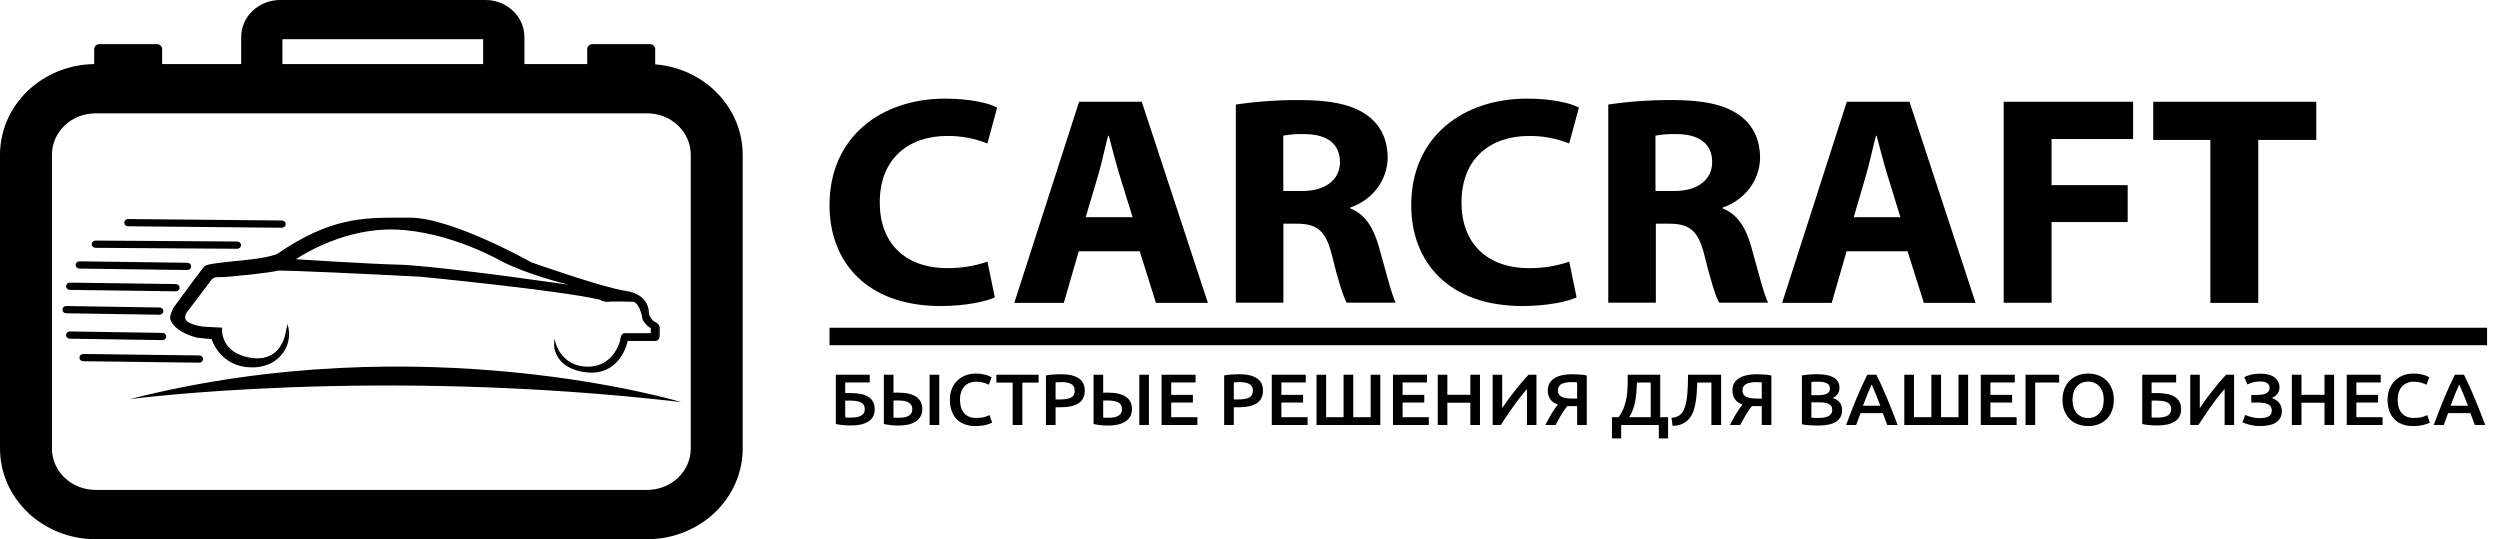
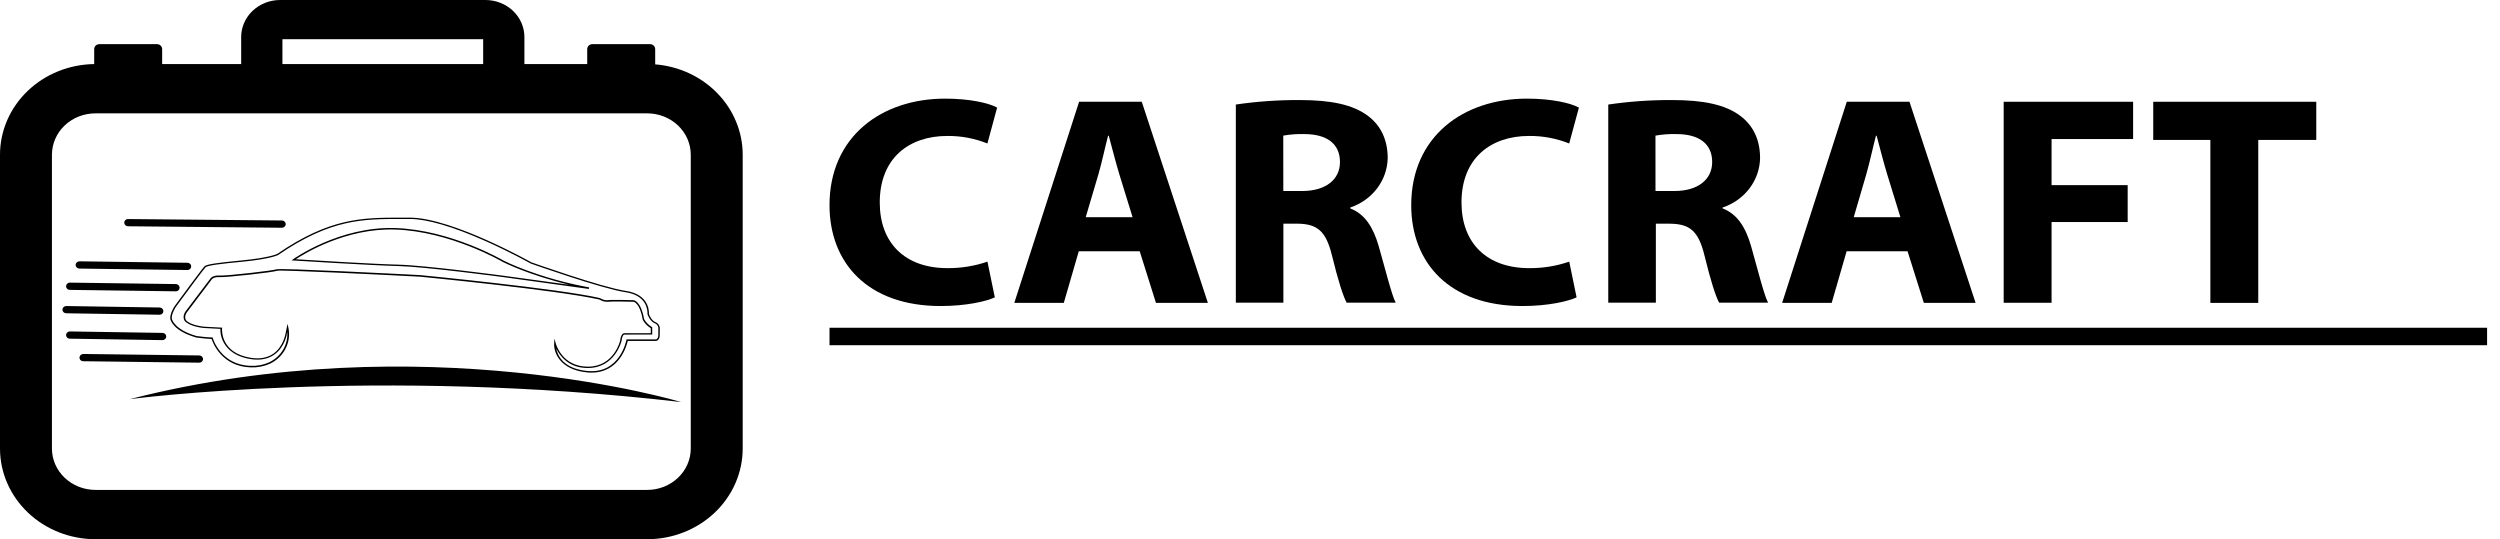
<svg xmlns="http://www.w3.org/2000/svg" width="102" height="22" viewBox="0 0 102 22" fill="none">
  <path d="M5.289 16.286C5.289 16.286 15.284 14.956 27.791 16.404C27.792 16.404 17.26 13.226 5.289 16.286Z" fill="black" />
  <path d="M26.732 2.626V2.003C26.732 1.949 26.709 1.898 26.669 1.86C26.629 1.822 26.575 1.801 26.519 1.801H24.171C24.115 1.801 24.061 1.822 24.021 1.86C23.981 1.898 23.958 1.949 23.958 2.003V2.613H21.396V1.509C21.396 1.109 21.228 0.725 20.93 0.442C20.632 0.16 20.228 0 19.807 0H11.429C11.008 0 10.604 0.16 10.306 0.442C10.008 0.725 9.84 1.109 9.84 1.509V2.613H6.616V2.003C6.616 1.949 6.594 1.898 6.554 1.86C6.514 1.822 6.46 1.801 6.403 1.801H4.056C3.999 1.801 3.945 1.822 3.905 1.86C3.865 1.898 3.843 1.949 3.843 2.003V2.614C2.819 2.628 1.843 3.023 1.124 3.714C0.405 4.406 0.001 5.338 0 6.31V18.303C0.001 19.284 0.412 20.223 1.142 20.916C1.872 21.609 2.862 21.999 3.894 22H26.408C27.44 21.999 28.43 21.609 29.16 20.916C29.89 20.223 30.301 19.284 30.302 18.303V6.31C30.301 5.383 29.933 4.49 29.272 3.808C28.611 3.126 27.705 2.704 26.732 2.626ZM11.523 1.598H19.713V2.613H11.523V1.598ZM28.183 18.303C28.182 18.75 27.995 19.178 27.662 19.494C27.329 19.81 26.878 19.988 26.408 19.988H3.894C3.424 19.988 2.973 19.81 2.64 19.494C2.307 19.178 2.12 18.75 2.119 18.303V6.31C2.12 5.863 2.307 5.434 2.64 5.118C2.972 4.802 3.424 4.625 3.894 4.625H26.408C26.878 4.625 27.33 4.803 27.662 5.119C27.995 5.435 28.182 5.863 28.183 6.31V18.303Z" fill="black" />
  <path d="M27.258 20.528C27.605 20.414 27.919 20.223 28.174 19.97C28.428 19.718 28.615 19.411 28.72 19.076C28.693 19.332 28.603 19.721 28.31 20.034C28.059 20.302 27.706 20.467 27.258 20.528Z" fill="black" />
  <path d="M28.628 19.388C28.567 19.62 28.45 19.834 28.285 20.015C28.093 20.215 27.844 20.361 27.569 20.434C27.631 20.402 27.699 20.367 27.766 20.326C28.144 20.101 28.444 19.774 28.628 19.388ZM28.756 18.8C28.451 20.361 26.938 20.583 26.938 20.583C28.92 20.529 28.756 18.8 28.756 18.8Z" fill="black" />
  <path d="M27.391 21.151C27.93 20.98 28.997 20.486 29.368 19.183C29.347 19.507 29.244 20.063 28.834 20.503C28.494 20.865 28.01 21.082 27.391 21.151Z" fill="black" />
  <path d="M29.304 19.484C29.24 19.853 29.071 20.198 28.816 20.482C28.541 20.775 28.17 20.972 27.707 21.07C27.852 21.009 27.991 20.938 28.125 20.858C28.666 20.535 29.08 20.052 29.304 19.484ZM29.407 18.911C29.015 20.916 27.07 21.202 27.07 21.202C29.616 21.133 29.407 18.911 29.407 18.911Z" fill="black" />
  <path d="M3.024 20.468C2.575 20.409 2.222 20.241 1.971 19.973C1.678 19.661 1.588 19.271 1.562 19.016C1.667 19.351 1.854 19.657 2.108 19.91C2.362 20.163 2.676 20.354 3.024 20.468Z" fill="black" />
-   <path d="M1.662 19.329C1.847 19.716 2.147 20.042 2.525 20.268C2.592 20.309 2.658 20.344 2.722 20.375C2.446 20.302 2.198 20.157 2.005 19.956C1.841 19.775 1.723 19.561 1.662 19.329ZM1.534 18.741C1.534 18.741 1.372 20.47 3.353 20.524C3.353 20.524 1.84 20.302 1.534 18.741Z" fill="black" />
  <path d="M2.9 21.092C2.281 21.023 1.796 20.806 1.457 20.441C1.046 20.002 0.944 19.445 0.922 19.121C1.294 20.427 2.36 20.921 2.9 21.092Z" fill="black" />
  <path d="M0.99 19.425C1.214 19.993 1.628 20.476 2.169 20.799C2.303 20.88 2.442 20.951 2.587 21.012C2.124 20.913 1.753 20.716 1.479 20.424C1.223 20.139 1.054 19.794 0.99 19.425ZM0.887 18.852C0.887 18.852 0.678 21.074 3.224 21.143C3.224 21.143 1.279 20.857 0.887 18.852Z" fill="black" />
  <path d="M1.633 5.551C1.659 5.295 1.749 4.905 2.042 4.593C2.291 4.325 2.646 4.16 3.094 4.099C2.747 4.213 2.433 4.404 2.179 4.657C1.924 4.909 1.737 5.216 1.633 5.551Z" fill="black" />
  <path d="M2.784 4.193C2.722 4.224 2.655 4.26 2.587 4.3C2.209 4.527 1.909 4.854 1.724 5.24C1.785 5.009 1.902 4.794 2.067 4.613C2.26 4.412 2.509 4.267 2.784 4.193ZM3.416 4.044C1.434 4.098 1.597 5.827 1.597 5.827C1.902 4.266 3.416 4.044 3.416 4.044Z" fill="black" />
  <path d="M0.977 5.444C0.999 5.12 1.101 4.564 1.512 4.125C1.851 3.762 2.335 3.545 2.954 3.474C2.415 3.645 1.349 4.142 0.977 5.444Z" fill="black" />
  <path d="M2.649 3.554C2.505 3.615 2.365 3.686 2.232 3.766C1.691 4.09 1.278 4.572 1.053 5.14C1.117 4.771 1.285 4.426 1.541 4.142C1.815 3.846 2.187 3.652 2.649 3.554ZM3.286 3.423C0.74 3.491 0.949 5.714 0.949 5.714C1.342 3.708 3.286 3.423 3.286 3.423Z" fill="black" />
  <path d="M28.714 5.503C28.593 5.172 28.391 4.874 28.124 4.632C27.857 4.391 27.533 4.213 27.18 4.114C27.656 4.155 28.545 4.385 28.714 5.503Z" fill="black" />
  <path d="M27.515 4.201C27.679 4.241 27.835 4.304 27.979 4.387C28.294 4.574 28.523 4.867 28.62 5.207C28.587 5.148 28.55 5.084 28.507 5.019C28.268 4.66 27.923 4.376 27.515 4.201ZM26.997 4.078C26.935 4.078 26.898 4.081 26.898 4.081C28.543 4.371 28.776 5.808 28.776 5.808C28.728 4.192 27.378 4.078 26.997 4.078Z" fill="black" />
  <path d="M29.374 5.376C29.195 4.863 28.675 3.849 27.297 3.497C27.892 3.531 29.179 3.79 29.374 5.376Z" fill="black" />
  <path d="M27.609 3.563C28.196 3.663 29.031 3.999 29.287 5.081C29.223 4.944 29.148 4.811 29.064 4.685C28.722 4.169 28.21 3.775 27.609 3.563ZM27.14 3.464C27.06 3.464 27.016 3.468 27.016 3.468C29.127 3.84 29.428 5.686 29.428 5.686C29.366 3.611 27.631 3.464 27.143 3.464H27.14Z" fill="black" />
-   <path d="M26.873 13.352C26.864 13.309 26.844 13.268 26.814 13.234C26.784 13.2 26.746 13.174 26.702 13.158C26.553 13.105 26.432 12.845 26.432 12.807C26.432 12.768 26.485 12.037 25.508 11.893C24.531 11.749 21.652 10.725 21.652 10.725C21.652 10.725 18.397 8.894 16.698 8.905C14.999 8.917 13.633 8.793 11.312 10.385C11.312 10.385 11.024 10.542 9.862 10.653C8.903 10.746 8.477 10.803 8.358 10.878C8.303 10.913 7.128 12.516 7.128 12.516C7.128 12.516 6.929 12.826 6.965 13.019C6.965 13.019 7.046 13.472 7.995 13.742C7.995 13.742 8.369 13.796 8.636 13.801C8.636 13.801 8.94 14.921 10.207 14.959C10.475 14.972 10.742 14.921 10.984 14.812C11.253 14.681 11.469 14.47 11.601 14.212C11.732 13.954 11.772 13.662 11.713 13.381L11.709 13.364C11.709 13.364 11.67 13.55 11.662 13.595C11.662 13.595 11.495 14.832 10.205 14.627C8.915 14.422 9.01 13.396 9.01 13.396L8.319 13.359C8.319 13.359 7.743 13.315 7.538 13.072C7.538 13.072 7.446 12.925 7.577 12.732L8.582 11.404C8.582 11.404 8.653 11.259 8.934 11.277C9.214 11.295 11.166 11.078 11.277 11.02C11.389 10.961 17.121 11.26 17.121 11.26C17.121 11.26 22.739 11.801 24.451 12.194C24.451 12.194 24.62 12.307 24.789 12.282C24.958 12.258 25.828 12.282 25.828 12.282C25.828 12.282 26.106 12.296 26.234 13.036C26.31 13.175 26.424 13.292 26.564 13.374V13.623L25.449 13.626C25.449 13.626 25.344 13.631 25.314 13.903C25.314 13.903 25.071 14.986 23.975 14.99C22.88 14.994 22.623 14.007 22.623 14.007C22.623 14.007 22.557 15.03 23.942 15.165C25.326 15.3 25.571 13.878 25.571 13.878H26.712C26.712 13.878 26.867 13.913 26.873 13.669C26.879 13.425 26.873 13.352 26.873 13.352ZM20.493 11.275C20.493 11.275 17.307 10.852 16.241 10.828C15.174 10.804 11.966 10.601 11.966 10.601C11.966 10.601 13.81 9.263 16.101 9.336C18.391 9.408 20.514 10.661 20.514 10.661C20.514 10.661 21.886 11.366 24.014 11.758L20.493 11.275Z" fill="black" />
  <path d="M24.136 15.203C24.075 15.204 24.015 15.201 23.954 15.194C22.838 15.087 22.583 14.37 22.61 14.006L22.622 13.812L22.672 14C22.682 14.039 22.934 14.96 23.986 14.96H23.993C25.052 14.956 25.302 13.907 25.302 13.895C25.334 13.609 25.452 13.596 25.466 13.595H26.551V13.39C26.412 13.306 26.299 13.188 26.224 13.048V13.042C26.103 12.343 25.85 12.313 25.85 12.313C25.85 12.313 24.982 12.288 24.818 12.313C24.692 12.322 24.566 12.291 24.462 12.223C22.76 11.835 17.192 11.294 17.136 11.289C15.567 11.207 11.459 11.005 11.307 11.047C11.191 11.106 9.228 11.324 8.949 11.307C8.7 11.29 8.63 11.411 8.627 11.417L7.62 12.749C7.502 12.922 7.58 13.052 7.583 13.057C7.774 13.284 8.334 13.329 8.339 13.33L9.061 13.368V13.399C9.057 13.439 8.985 14.4 10.23 14.598C10.601 14.657 10.912 14.598 11.156 14.429C11.574 14.133 11.651 13.597 11.655 13.591C11.663 13.546 11.702 13.358 11.702 13.358L11.733 13.212L11.767 13.375C11.827 13.663 11.786 13.962 11.651 14.226C11.516 14.49 11.294 14.705 11.019 14.838C10.772 14.949 10.5 15.001 10.227 14.989C9.049 14.953 8.685 13.987 8.633 13.831C8.369 13.82 8.015 13.771 8.01 13.771C7.049 13.499 6.957 13.043 6.95 13.023C6.913 12.823 7.109 12.514 7.117 12.501C7.395 12.122 8.301 10.889 8.357 10.853C8.475 10.779 8.844 10.723 9.875 10.624C11.01 10.515 11.308 10.361 11.312 10.359C13.471 8.88 14.803 8.88 16.349 8.88C16.469 8.88 16.591 8.88 16.714 8.88C17.597 8.874 18.901 9.37 19.839 9.788C20.855 10.24 21.673 10.699 21.681 10.704C21.706 10.711 24.565 11.727 25.527 11.868C26.429 12 26.483 12.62 26.477 12.806C26.477 12.848 26.597 13.088 26.726 13.135C26.775 13.152 26.819 13.181 26.852 13.22C26.885 13.258 26.908 13.303 26.917 13.352C26.917 13.352 26.923 13.428 26.917 13.671C26.917 13.773 26.887 13.844 26.834 13.883C26.818 13.894 26.8 13.902 26.781 13.907C26.761 13.912 26.741 13.912 26.721 13.909H25.613C25.572 14.089 25.278 15.203 24.136 15.203ZM22.691 14.215C22.753 14.515 22.994 15.044 23.961 15.136C25.298 15.264 25.553 13.887 25.556 13.873L25.56 13.848H26.735C26.746 13.85 26.758 13.849 26.769 13.846C26.781 13.844 26.791 13.838 26.801 13.832C26.822 13.809 26.838 13.783 26.848 13.755C26.858 13.726 26.861 13.696 26.858 13.667C26.863 13.443 26.858 13.365 26.858 13.355C26.85 13.317 26.832 13.281 26.806 13.252C26.779 13.222 26.745 13.199 26.707 13.185C26.547 13.126 26.417 12.86 26.417 12.806V12.8C26.422 12.626 26.371 12.047 25.519 11.922C24.551 11.78 21.686 10.762 21.654 10.752C21.641 10.745 20.826 10.287 19.813 9.837C18.484 9.245 17.419 8.934 16.729 8.934H16.714C16.59 8.934 16.469 8.934 16.349 8.934C14.816 8.934 13.491 8.934 11.346 10.405C11.331 10.413 11.034 10.568 9.881 10.679C9.008 10.763 8.51 10.823 8.392 10.898C8.341 10.942 7.633 11.897 7.169 12.529C7.169 12.529 6.978 12.83 7.012 13.009C7.012 13.014 7.105 13.45 8.02 13.71C8.02 13.71 8.391 13.762 8.653 13.769H8.676L8.682 13.79C8.682 13.802 8.994 14.889 10.224 14.926C10.486 14.938 10.748 14.889 10.986 14.781C11.224 14.666 11.421 14.487 11.551 14.266C11.682 14.044 11.74 13.792 11.72 13.539C11.715 13.563 11.711 13.583 11.709 13.594C11.709 13.616 11.628 14.161 11.189 14.47C10.932 14.651 10.604 14.712 10.216 14.65C9.201 14.489 8.973 13.791 8.993 13.418L8.333 13.383C8.308 13.383 7.74 13.335 7.53 13.084C7.523 13.075 7.426 12.916 7.566 12.71L8.572 11.381C8.572 11.381 8.654 11.223 8.951 11.242C9.249 11.261 11.187 11.035 11.278 10.988C11.392 10.929 16.18 11.174 17.137 11.224C17.195 11.23 22.778 11.771 24.473 12.16L24.484 12.165C24.484 12.165 24.644 12.27 24.799 12.247C24.969 12.222 25.808 12.247 25.844 12.247C25.857 12.247 26.147 12.271 26.28 13.022C26.355 13.153 26.464 13.264 26.597 13.344L26.611 13.352V13.648L25.465 13.651C25.465 13.651 25.387 13.667 25.361 13.902C25.358 13.915 25.099 15.01 23.989 15.015H23.983C23.197 15.019 22.834 14.509 22.691 14.215ZM24.026 11.789L20.505 11.302C20.465 11.297 17.307 10.878 16.256 10.855C15.205 10.832 12.012 10.63 11.979 10.629L11.897 10.623L11.963 10.575C11.981 10.562 13.843 9.233 16.118 9.304C18.392 9.375 20.525 10.62 20.546 10.633C20.567 10.645 21.938 11.343 24.037 11.726L24.026 11.789ZM12.07 10.577C12.59 10.61 15.302 10.778 16.257 10.798C17.313 10.822 20.482 11.242 20.513 11.246L23.22 11.617C21.57 11.223 20.527 10.693 20.515 10.687C20.493 10.673 18.371 9.436 16.116 9.365C14.11 9.303 12.427 10.34 12.07 10.577Z" fill="black" />
  <path d="M11.5 9.292L5.224 9.232C5.204 9.232 5.184 9.228 5.165 9.22C5.146 9.213 5.129 9.202 5.115 9.188C5.1 9.174 5.089 9.158 5.081 9.139C5.074 9.121 5.07 9.102 5.07 9.083C5.07 9.063 5.074 9.044 5.082 9.026C5.09 9.008 5.102 8.992 5.117 8.978C5.131 8.965 5.148 8.954 5.168 8.947C5.187 8.94 5.207 8.936 5.227 8.937L11.501 8.996C11.542 8.996 11.582 9.011 11.611 9.039C11.64 9.067 11.657 9.104 11.657 9.144C11.657 9.183 11.64 9.221 11.611 9.248C11.582 9.276 11.542 9.292 11.501 9.292H11.5Z" fill="black" />
-   <path d="M9.678 10.15L3.898 10.111C3.857 10.111 3.817 10.096 3.788 10.068C3.759 10.04 3.742 10.003 3.742 9.963C3.742 9.924 3.759 9.886 3.788 9.859C3.817 9.831 3.857 9.815 3.898 9.815L9.678 9.854C9.719 9.854 9.759 9.869 9.788 9.897C9.817 9.925 9.834 9.963 9.834 10.002C9.834 10.041 9.817 10.079 9.788 10.106C9.759 10.134 9.719 10.15 9.678 10.15Z" fill="black" />
  <path d="M7.645 11.017L3.24 10.958C3.199 10.957 3.159 10.941 3.13 10.913C3.101 10.885 3.085 10.848 3.086 10.808C3.086 10.769 3.103 10.732 3.133 10.704C3.162 10.677 3.202 10.662 3.244 10.662L7.645 10.721C7.687 10.721 7.726 10.737 7.756 10.765C7.785 10.792 7.801 10.83 7.801 10.869C7.801 10.909 7.785 10.946 7.756 10.974C7.726 11.002 7.687 11.017 7.645 11.017L7.645 11.017Z" fill="black" />
  <path d="M7.182 11.886L2.836 11.827C2.797 11.823 2.761 11.806 2.735 11.778C2.709 11.751 2.695 11.715 2.695 11.678C2.696 11.64 2.711 11.605 2.738 11.578C2.764 11.551 2.801 11.534 2.84 11.531L7.186 11.59C7.224 11.594 7.261 11.611 7.287 11.638C7.313 11.665 7.328 11.701 7.328 11.738C7.328 11.775 7.313 11.811 7.287 11.839C7.261 11.866 7.224 11.883 7.186 11.886H7.182Z" fill="black" />
  <path d="M6.51 12.841L2.703 12.782C2.661 12.782 2.622 12.767 2.593 12.739C2.563 12.711 2.547 12.674 2.547 12.634C2.547 12.595 2.563 12.557 2.593 12.53C2.622 12.502 2.661 12.486 2.703 12.486L6.51 12.546C6.552 12.546 6.591 12.561 6.621 12.589C6.65 12.617 6.666 12.654 6.666 12.693C6.666 12.733 6.65 12.77 6.621 12.798C6.591 12.826 6.552 12.841 6.51 12.841Z" fill="black" />
  <path d="M6.622 13.877L2.849 13.818C2.828 13.818 2.808 13.814 2.789 13.806C2.77 13.799 2.753 13.787 2.739 13.773C2.725 13.759 2.714 13.743 2.706 13.725C2.699 13.707 2.695 13.688 2.695 13.668C2.696 13.649 2.7 13.63 2.708 13.612C2.716 13.594 2.728 13.578 2.743 13.564C2.757 13.551 2.775 13.54 2.794 13.533C2.813 13.526 2.833 13.522 2.854 13.523L6.627 13.582C6.668 13.582 6.708 13.597 6.737 13.625C6.767 13.653 6.783 13.69 6.783 13.73C6.783 13.769 6.767 13.806 6.737 13.834C6.708 13.862 6.668 13.877 6.627 13.877H6.622Z" fill="black" />
  <path d="M8.125 14.797L3.397 14.738C3.376 14.738 3.356 14.734 3.337 14.726C3.318 14.719 3.301 14.708 3.287 14.694C3.272 14.68 3.261 14.664 3.253 14.645C3.246 14.627 3.242 14.608 3.242 14.588C3.243 14.55 3.26 14.512 3.29 14.485C3.319 14.458 3.359 14.443 3.4 14.442L8.128 14.502C8.169 14.502 8.209 14.517 8.238 14.545C8.267 14.573 8.284 14.61 8.284 14.649C8.284 14.689 8.267 14.726 8.238 14.754C8.209 14.782 8.169 14.797 8.128 14.797H8.125Z" fill="black" />
  <path d="M40.589 12.133C40.238 12.296 39.419 12.486 38.378 12.486C35.386 12.486 33.844 10.71 33.844 8.372C33.844 5.574 35.964 4.024 38.563 4.024C39.581 4.024 40.352 4.207 40.683 4.39L40.286 5.854C39.767 5.646 39.208 5.541 38.644 5.547C37.103 5.547 35.894 6.438 35.894 8.262C35.894 9.908 36.916 10.94 38.656 10.94C39.212 10.944 39.765 10.855 40.288 10.675L40.589 12.133Z" fill="black" />
-   <path d="M44.014 10.252L43.403 12.358H41.383L44.027 4.152H46.584L49.282 12.358H47.163L46.5 10.252H44.014ZM46.209 8.862L45.671 7.118C45.523 6.633 45.368 6.02 45.237 5.537H45.21C45.083 6.02 44.952 6.644 44.813 7.12L44.297 8.862H46.209Z" fill="black" />
+   <path d="M44.014 10.252L43.403 12.358H41.383L44.027 4.152H46.584L49.282 12.358H47.163L46.5 10.252ZM46.209 8.862L45.671 7.118C45.523 6.633 45.368 6.02 45.237 5.537H45.21C45.083 6.02 44.952 6.644 44.813 7.12L44.297 8.862H46.209Z" fill="black" />
  <path d="M50.422 4.265C51.281 4.139 52.15 4.078 53.02 4.082C54.301 4.082 55.199 4.265 55.818 4.732C56.333 5.121 56.618 5.698 56.618 6.453C56.609 6.896 56.458 7.326 56.186 7.686C55.913 8.046 55.531 8.318 55.092 8.466V8.504C55.691 8.735 56.028 9.278 56.248 10.032C56.516 10.962 56.776 12.03 56.945 12.348H54.943C54.81 12.111 54.594 11.452 54.348 10.437C54.101 9.421 53.744 9.136 52.941 9.126H52.362V12.348H50.422V4.265ZM52.359 7.793H53.13C54.093 7.793 54.671 7.324 54.671 6.611C54.671 5.861 54.13 5.476 53.237 5.471C52.942 5.461 52.647 5.482 52.357 5.533L52.359 7.793Z" fill="black" />
  <path d="M64.325 12.133C63.975 12.296 63.155 12.486 62.115 12.486C59.122 12.486 57.578 10.71 57.578 8.372C57.578 5.574 59.698 4.024 62.3 4.024C63.317 4.024 64.088 4.207 64.42 4.39L64.023 5.854C63.504 5.646 62.944 5.541 62.381 5.547C60.839 5.547 59.629 6.438 59.629 8.262C59.629 9.908 60.652 10.94 62.39 10.94C62.948 10.945 63.501 10.855 64.025 10.675L64.325 12.133Z" fill="black" />
  <path d="M65.617 4.265C66.477 4.139 67.345 4.078 68.215 4.082C69.497 4.082 70.395 4.265 71.011 4.732C71.528 5.121 71.811 5.698 71.811 6.453C71.803 6.897 71.652 7.327 71.38 7.686C71.107 8.046 70.725 8.318 70.284 8.466V8.504C70.884 8.735 71.223 9.278 71.441 10.032C71.707 10.962 71.969 12.03 72.137 12.348H70.14C70.007 12.111 69.793 11.452 69.546 10.437C69.3 9.421 68.943 9.136 68.138 9.127H67.559V12.348H65.617V4.265ZM67.544 7.793H68.315C69.278 7.793 69.857 7.324 69.857 6.611C69.857 5.861 69.315 5.476 68.421 5.471C68.127 5.461 67.832 5.482 67.543 5.533L67.544 7.793Z" fill="black" />
  <path d="M75.342 10.252L74.733 12.358H72.711L75.349 4.152H77.907L80.605 12.358H78.493L77.828 10.252H75.342ZM77.537 8.862L76.999 7.118C76.851 6.633 76.696 6.02 76.566 5.537H76.539C76.412 6.02 76.28 6.644 76.142 7.12L75.632 8.862H77.537Z" fill="black" />
  <path d="M81.75 4.152H87.031V5.673H83.704V7.554H86.809V9.059H83.704V12.353H81.75V4.152Z" fill="black" />
  <path d="M90.183 5.709H87.852V4.152H94.504V5.709H92.137V12.358H90.183V5.709Z" fill="black" />
-   <path d="M34.485 15.605V16.037H34.697C34.853 16.037 34.992 16.049 35.114 16.073C35.237 16.096 35.341 16.135 35.426 16.188C35.511 16.239 35.576 16.307 35.619 16.392C35.665 16.475 35.688 16.577 35.688 16.697C35.688 16.92 35.603 17.087 35.432 17.197C35.264 17.305 35.023 17.36 34.709 17.36C34.622 17.36 34.523 17.355 34.413 17.345C34.303 17.337 34.199 17.322 34.102 17.3V15.289H35.485V15.605H34.485ZM34.622 17.037C34.645 17.037 34.671 17.037 34.7 17.037C34.729 17.037 34.761 17.036 34.797 17.034C34.861 17.032 34.922 17.025 34.98 17.014C35.041 17.002 35.093 16.983 35.136 16.957C35.182 16.932 35.217 16.898 35.242 16.857C35.269 16.815 35.283 16.763 35.283 16.7C35.283 16.629 35.269 16.571 35.242 16.525C35.215 16.48 35.176 16.444 35.124 16.419C35.072 16.391 35.008 16.372 34.934 16.363C34.861 16.351 34.778 16.345 34.684 16.345H34.485V17.031C34.504 17.033 34.523 17.035 34.544 17.037C34.567 17.037 34.593 17.037 34.622 17.037ZM37.629 16.694C37.629 16.804 37.606 16.901 37.561 16.984C37.517 17.067 37.453 17.137 37.367 17.194C37.284 17.249 37.182 17.292 37.062 17.321C36.944 17.349 36.809 17.363 36.66 17.363C36.573 17.363 36.476 17.358 36.37 17.348C36.264 17.338 36.161 17.322 36.062 17.3V15.289H36.454V16.025C36.485 16.021 36.517 16.019 36.548 16.019C36.579 16.019 36.609 16.019 36.638 16.019C36.966 16.019 37.214 16.076 37.38 16.188C37.546 16.299 37.629 16.467 37.629 16.694ZM37.928 15.289H38.321V17.339H37.928V15.289ZM36.619 16.339C36.597 16.339 36.57 16.339 36.538 16.339C36.509 16.339 36.481 16.341 36.454 16.345V17.037C36.483 17.041 36.514 17.043 36.548 17.043C36.583 17.043 36.63 17.043 36.688 17.043C36.759 17.043 36.826 17.038 36.891 17.028C36.957 17.017 37.014 16.998 37.062 16.972C37.11 16.944 37.148 16.909 37.177 16.866C37.206 16.82 37.221 16.763 37.221 16.694C37.221 16.625 37.206 16.568 37.177 16.522C37.15 16.477 37.111 16.441 37.059 16.413C37.007 16.385 36.944 16.366 36.869 16.357C36.796 16.345 36.713 16.339 36.619 16.339ZM39.797 17.383C39.635 17.383 39.49 17.36 39.361 17.312C39.232 17.265 39.123 17.196 39.034 17.105C38.944 17.012 38.876 16.9 38.828 16.768C38.78 16.636 38.756 16.484 38.756 16.312C38.756 16.141 38.783 15.989 38.837 15.857C38.893 15.725 38.969 15.613 39.065 15.522C39.16 15.43 39.273 15.36 39.401 15.312C39.53 15.265 39.668 15.241 39.816 15.241C39.905 15.241 39.986 15.248 40.059 15.262C40.132 15.274 40.195 15.287 40.249 15.303C40.303 15.319 40.348 15.336 40.383 15.354C40.418 15.371 40.443 15.384 40.458 15.392L40.343 15.697C40.293 15.667 40.221 15.64 40.127 15.614C40.036 15.586 39.936 15.573 39.828 15.573C39.735 15.573 39.648 15.588 39.566 15.62C39.486 15.649 39.415 15.695 39.355 15.756C39.296 15.817 39.251 15.894 39.218 15.987C39.184 16.079 39.168 16.187 39.168 16.309C39.168 16.418 39.18 16.517 39.205 16.608C39.232 16.699 39.273 16.778 39.327 16.845C39.38 16.91 39.449 16.961 39.532 16.999C39.615 17.034 39.715 17.052 39.831 17.052C39.971 17.052 40.084 17.039 40.171 17.014C40.258 16.986 40.326 16.96 40.374 16.937L40.48 17.241C40.455 17.257 40.42 17.273 40.377 17.289C40.335 17.305 40.285 17.32 40.227 17.336C40.169 17.35 40.104 17.361 40.031 17.369C39.958 17.378 39.88 17.383 39.797 17.383ZM42.376 15.289V15.611H41.712V17.339H41.316V15.611H40.652V15.289H42.376ZM43.286 15.268C43.6 15.268 43.84 15.322 44.006 15.431C44.174 15.539 44.258 15.709 44.258 15.94C44.258 16.06 44.235 16.163 44.19 16.25C44.146 16.335 44.082 16.405 43.996 16.46C43.911 16.514 43.807 16.553 43.685 16.579C43.562 16.604 43.422 16.617 43.264 16.617H43.068V17.339H42.675V15.318C42.767 15.298 42.867 15.286 42.977 15.28C43.09 15.272 43.193 15.268 43.286 15.268ZM43.314 15.59C43.214 15.59 43.132 15.593 43.068 15.599V16.297H43.258C43.447 16.297 43.592 16.273 43.694 16.224C43.796 16.172 43.847 16.077 43.847 15.937C43.847 15.87 43.833 15.813 43.806 15.768C43.779 15.723 43.742 15.687 43.694 15.661C43.646 15.636 43.589 15.618 43.523 15.608C43.458 15.596 43.389 15.59 43.314 15.59ZM46.184 16.694C46.184 16.804 46.162 16.901 46.116 16.984C46.072 17.067 46.008 17.137 45.923 17.194C45.84 17.249 45.738 17.292 45.617 17.321C45.499 17.349 45.365 17.363 45.215 17.363C45.128 17.363 45.031 17.358 44.925 17.348C44.819 17.338 44.717 17.322 44.617 17.3V15.289H45.01V16.025C45.041 16.021 45.072 16.019 45.103 16.019C45.134 16.019 45.164 16.019 45.193 16.019C45.522 16.019 45.769 16.076 45.935 16.188C46.101 16.299 46.184 16.467 46.184 16.694ZM46.484 15.289H46.876V17.339H46.484V15.289ZM45.175 16.339C45.152 16.339 45.125 16.339 45.094 16.339C45.065 16.339 45.037 16.341 45.01 16.345V17.037C45.039 17.041 45.07 17.043 45.103 17.043C45.138 17.043 45.185 17.043 45.243 17.043C45.314 17.043 45.382 17.038 45.446 17.028C45.512 17.017 45.569 16.998 45.617 16.972C45.665 16.944 45.703 16.909 45.733 16.866C45.762 16.82 45.776 16.763 45.776 16.694C45.776 16.625 45.762 16.568 45.733 16.522C45.706 16.477 45.666 16.441 45.614 16.413C45.562 16.385 45.499 16.366 45.424 16.357C45.351 16.345 45.268 16.339 45.175 16.339ZM47.392 17.339V15.289H48.779V15.605H47.785V16.111H48.67V16.422H47.785V17.022H48.854V17.339H47.392ZM50.557 15.268C50.871 15.268 51.111 15.322 51.277 15.431C51.445 15.539 51.529 15.709 51.529 15.94C51.529 16.06 51.506 16.163 51.461 16.25C51.417 16.335 51.353 16.405 51.267 16.46C51.182 16.514 51.078 16.553 50.956 16.579C50.833 16.604 50.693 16.617 50.535 16.617H50.339V17.339H49.946V15.318C50.037 15.298 50.138 15.286 50.248 15.28C50.361 15.272 50.463 15.268 50.557 15.268ZM50.585 15.59C50.485 15.59 50.403 15.593 50.339 15.599V16.297H50.529C50.718 16.297 50.863 16.273 50.965 16.224C51.067 16.172 51.118 16.077 51.118 15.937C51.118 15.87 51.104 15.813 51.077 15.768C51.05 15.723 51.013 15.687 50.965 15.661C50.917 15.636 50.86 15.618 50.794 15.608C50.729 15.596 50.66 15.59 50.585 15.59ZM51.888 17.339V15.289H53.275V15.605H52.281V16.111H53.166V16.422H52.281V17.022H53.349V17.339H51.888ZM53.714 17.339V15.289H54.106V17.022H54.817V15.289H55.213V17.022H55.923V15.289H56.316V17.339H53.714ZM56.833 17.339V15.289H58.22V15.605H57.226V16.111H58.111V16.422H57.226V17.022H58.295V17.339H56.833ZM59.99 15.289H60.383V17.339H59.99V16.431H59.052V17.339H58.66V15.289H59.052V16.108H59.99V15.289ZM60.9 17.339V15.289H61.289V16.65C61.36 16.543 61.44 16.429 61.529 16.306C61.62 16.182 61.714 16.059 61.81 15.937C61.907 15.814 62.004 15.697 62.099 15.584C62.195 15.47 62.284 15.371 62.367 15.289H62.688V17.339H62.302V15.871C62.215 15.97 62.122 16.081 62.025 16.206C61.929 16.328 61.834 16.455 61.741 16.587C61.648 16.718 61.557 16.848 61.47 16.978C61.383 17.106 61.304 17.227 61.233 17.339H60.9ZM64.144 15.268C64.23 15.268 64.326 15.272 64.434 15.28C64.543 15.286 64.644 15.298 64.74 15.318V17.339H64.347V16.57H64.12C64.093 16.57 64.065 16.57 64.035 16.57C64.007 16.568 63.979 16.565 63.954 16.561C63.913 16.608 63.871 16.662 63.83 16.724C63.788 16.783 63.747 16.847 63.705 16.916C63.666 16.983 63.625 17.053 63.583 17.126C63.544 17.197 63.505 17.268 63.468 17.339H63.05C63.088 17.262 63.128 17.184 63.172 17.105C63.216 17.026 63.259 16.95 63.303 16.877C63.349 16.802 63.393 16.733 63.437 16.67C63.483 16.605 63.524 16.55 63.562 16.505C63.421 16.455 63.317 16.382 63.25 16.286C63.184 16.189 63.15 16.07 63.15 15.928C63.15 15.817 63.173 15.72 63.219 15.638C63.267 15.555 63.334 15.487 63.418 15.434C63.505 15.378 63.611 15.337 63.733 15.309C63.856 15.282 63.993 15.268 64.144 15.268ZM64.116 15.59C64.038 15.59 63.964 15.596 63.895 15.608C63.829 15.618 63.77 15.636 63.721 15.661C63.671 15.687 63.631 15.722 63.602 15.765C63.575 15.808 63.562 15.861 63.562 15.925C63.562 15.992 63.575 16.047 63.602 16.09C63.631 16.134 63.672 16.168 63.724 16.194C63.778 16.22 63.842 16.237 63.917 16.247C63.994 16.257 64.08 16.262 64.176 16.262H64.347V15.599C64.275 15.593 64.197 15.59 64.116 15.59ZM65.767 17.022H66.035C66.128 16.9 66.2 16.772 66.25 16.638C66.302 16.502 66.34 16.362 66.362 16.218C66.387 16.072 66.402 15.922 66.406 15.768C66.41 15.612 66.412 15.452 66.412 15.289H67.737V17.022H68.058V17.886H67.68V17.339H66.144V17.886H65.767V17.022ZM66.789 15.608C66.783 15.726 66.776 15.848 66.767 15.972C66.759 16.096 66.744 16.22 66.721 16.342C66.7 16.462 66.67 16.581 66.63 16.697C66.591 16.811 66.537 16.92 66.468 17.022H67.35V15.608H66.789ZM69.249 15.608C69.243 15.742 69.236 15.879 69.227 16.019C69.219 16.157 69.203 16.292 69.18 16.422C69.16 16.55 69.128 16.671 69.087 16.786C69.046 16.9 68.988 17.001 68.915 17.087C68.843 17.172 68.751 17.24 68.641 17.292C68.533 17.343 68.4 17.37 68.242 17.375L68.198 17.049C68.273 17.041 68.339 17.027 68.395 17.008C68.451 16.988 68.5 16.962 68.541 16.931C68.583 16.897 68.619 16.857 68.65 16.809C68.681 16.76 68.709 16.703 68.731 16.638C68.787 16.484 68.825 16.292 68.844 16.061C68.862 15.83 68.872 15.573 68.872 15.289H70.221V17.339H69.825V15.608H69.249ZM71.677 15.268C71.763 15.268 71.859 15.272 71.967 15.28C72.075 15.286 72.177 15.298 72.272 15.318V17.339H71.88V16.57H71.652C71.625 16.57 71.597 16.57 71.568 16.57C71.539 16.568 71.512 16.565 71.487 16.561C71.446 16.608 71.404 16.662 71.362 16.724C71.321 16.783 71.279 16.847 71.238 16.916C71.198 16.983 71.158 17.053 71.116 17.126C71.077 17.197 71.038 17.268 71.001 17.339H70.583C70.621 17.262 70.661 17.184 70.705 17.105C70.748 17.026 70.792 16.95 70.836 16.877C70.882 16.802 70.926 16.733 70.97 16.67C71.016 16.605 71.057 16.55 71.094 16.505C70.953 16.455 70.849 16.382 70.783 16.286C70.717 16.189 70.683 16.07 70.683 15.928C70.683 15.817 70.706 15.72 70.751 15.638C70.799 15.555 70.866 15.487 70.951 15.434C71.038 15.378 71.144 15.337 71.266 15.309C71.388 15.282 71.526 15.268 71.677 15.268ZM71.649 15.59C71.57 15.59 71.496 15.596 71.428 15.608C71.362 15.618 71.303 15.636 71.253 15.661C71.203 15.687 71.164 15.722 71.135 15.765C71.108 15.808 71.094 15.861 71.094 15.925C71.094 15.992 71.108 16.047 71.135 16.09C71.164 16.134 71.205 16.168 71.256 16.194C71.311 16.22 71.375 16.237 71.45 16.247C71.527 16.257 71.613 16.262 71.708 16.262H71.88V15.599C71.807 15.593 71.73 15.59 71.649 15.59ZM74.169 17.363C74.055 17.363 73.94 17.359 73.823 17.351C73.707 17.345 73.605 17.331 73.518 17.309V15.318C73.564 15.31 73.612 15.303 73.664 15.297C73.717 15.29 73.769 15.284 73.823 15.28C73.877 15.276 73.93 15.273 73.982 15.271C74.036 15.269 74.087 15.268 74.135 15.268C74.266 15.268 74.387 15.278 74.499 15.297C74.612 15.315 74.708 15.346 74.789 15.389C74.873 15.432 74.937 15.49 74.983 15.561C75.029 15.632 75.051 15.72 75.051 15.824C75.051 15.921 75.026 16.004 74.976 16.073C74.929 16.142 74.861 16.197 74.774 16.238C74.905 16.28 75.001 16.341 75.064 16.422C75.126 16.503 75.157 16.605 75.157 16.73C75.157 16.941 75.076 17.099 74.914 17.206C74.752 17.31 74.504 17.363 74.169 17.363ZM73.904 16.416V17.04C73.948 17.044 73.995 17.047 74.044 17.049C74.094 17.051 74.14 17.052 74.181 17.052C74.263 17.052 74.337 17.047 74.406 17.037C74.477 17.027 74.537 17.011 74.587 16.987C74.639 16.961 74.68 16.928 74.708 16.886C74.739 16.845 74.755 16.792 74.755 16.727C74.755 16.61 74.711 16.529 74.621 16.484C74.532 16.439 74.408 16.416 74.25 16.416H73.904ZM73.904 16.123H74.181C74.331 16.123 74.449 16.103 74.534 16.064C74.619 16.022 74.662 15.949 74.662 15.845C74.662 15.746 74.617 15.676 74.528 15.635C74.44 15.593 74.326 15.573 74.185 15.573C74.125 15.573 74.071 15.574 74.023 15.575C73.977 15.578 73.938 15.581 73.904 15.584V16.123ZM76.999 17.339C76.971 17.258 76.94 17.178 76.909 17.099C76.878 17.02 76.848 16.939 76.819 16.857H75.909C75.88 16.939 75.85 17.021 75.818 17.102C75.79 17.181 75.76 17.26 75.731 17.339H75.323C75.404 17.12 75.481 16.918 75.553 16.732C75.626 16.547 75.697 16.372 75.765 16.206C75.836 16.04 75.906 15.882 75.974 15.732C76.043 15.582 76.114 15.434 76.186 15.289H76.557C76.63 15.434 76.7 15.582 76.769 15.732C76.838 15.882 76.906 16.04 76.975 16.206C77.046 16.372 77.117 16.547 77.19 16.732C77.264 16.918 77.342 17.12 77.423 17.339H76.999ZM76.364 15.685C76.316 15.79 76.261 15.917 76.199 16.067C76.139 16.217 76.075 16.379 76.008 16.555H76.719C76.653 16.379 76.588 16.216 76.526 16.064C76.463 15.912 76.41 15.786 76.364 15.685ZM77.696 17.339V15.289H78.089V17.022H78.8V15.289H79.195V17.022H79.906V15.289H80.299V17.339H77.696ZM80.816 17.339V15.289H82.203V15.605H81.209V16.111H82.094V16.422H81.209V17.022H82.278V17.339H80.816ZM83.035 17.339H82.642V15.289H84.014V15.608H83.035V17.339ZM84.558 16.312C84.558 16.425 84.573 16.527 84.602 16.62C84.631 16.711 84.672 16.789 84.727 16.854C84.783 16.917 84.85 16.966 84.929 17.002C85.008 17.037 85.097 17.055 85.197 17.055C85.294 17.055 85.383 17.037 85.462 17.002C85.541 16.966 85.607 16.917 85.662 16.854C85.718 16.789 85.76 16.711 85.789 16.62C85.818 16.527 85.833 16.425 85.833 16.312C85.833 16.2 85.818 16.098 85.789 16.008C85.76 15.915 85.718 15.837 85.662 15.774C85.607 15.709 85.541 15.658 85.462 15.623C85.383 15.587 85.294 15.57 85.197 15.57C85.097 15.57 85.008 15.587 84.929 15.623C84.85 15.658 84.783 15.709 84.727 15.774C84.672 15.839 84.631 15.917 84.602 16.008C84.573 16.098 84.558 16.2 84.558 16.312ZM86.244 16.312C86.244 16.488 86.216 16.643 86.16 16.777C86.106 16.911 86.031 17.023 85.936 17.114C85.842 17.203 85.732 17.27 85.606 17.315C85.478 17.361 85.344 17.383 85.2 17.383C85.057 17.383 84.921 17.361 84.792 17.315C84.665 17.27 84.554 17.203 84.459 17.114C84.365 17.023 84.29 16.911 84.234 16.777C84.178 16.643 84.15 16.488 84.15 16.312C84.15 16.137 84.178 15.983 84.234 15.851C84.29 15.717 84.366 15.604 84.462 15.513C84.559 15.423 84.671 15.355 84.798 15.309C84.925 15.264 85.059 15.241 85.2 15.241C85.341 15.241 85.475 15.264 85.602 15.309C85.729 15.355 85.839 15.423 85.933 15.513C86.028 15.604 86.104 15.717 86.16 15.851C86.216 15.983 86.244 16.137 86.244 16.312ZM87.786 15.605V16.037H87.998C88.154 16.037 88.293 16.049 88.415 16.073C88.538 16.096 88.642 16.135 88.727 16.188C88.812 16.239 88.877 16.307 88.92 16.392C88.966 16.475 88.989 16.577 88.989 16.697C88.989 16.92 88.903 17.087 88.733 17.197C88.565 17.305 88.324 17.36 88.01 17.36C87.923 17.36 87.824 17.355 87.714 17.345C87.604 17.337 87.5 17.322 87.403 17.3V15.289H88.786V15.605H87.786ZM87.923 17.037C87.945 17.037 87.972 17.037 88.001 17.037C88.03 17.037 88.062 17.036 88.097 17.034C88.162 17.032 88.223 17.025 88.281 17.014C88.341 17.002 88.394 16.983 88.437 16.957C88.483 16.932 88.518 16.898 88.543 16.857C88.57 16.815 88.584 16.763 88.584 16.7C88.584 16.629 88.57 16.571 88.543 16.525C88.516 16.48 88.477 16.444 88.425 16.419C88.372 16.391 88.309 16.372 88.235 16.363C88.162 16.351 88.079 16.345 87.985 16.345H87.786V17.031C87.805 17.033 87.824 17.035 87.845 17.037C87.868 17.037 87.894 17.037 87.923 17.037ZM89.362 17.339V15.289H89.752V16.65C89.823 16.543 89.903 16.429 89.992 16.306C90.083 16.182 90.177 16.059 90.272 15.937C90.37 15.814 90.467 15.697 90.562 15.584C90.658 15.47 90.747 15.371 90.83 15.289H91.151V17.339H90.765V15.871C90.677 15.97 90.585 16.081 90.487 16.206C90.392 16.328 90.297 16.455 90.204 16.587C90.11 16.718 90.02 16.848 89.933 16.978C89.845 17.106 89.767 17.227 89.696 17.339H89.362ZM92.099 16.114C92.16 16.114 92.22 16.11 92.28 16.102C92.34 16.092 92.395 16.077 92.442 16.055C92.49 16.031 92.529 16.001 92.557 15.963C92.587 15.924 92.601 15.874 92.601 15.815C92.601 15.738 92.567 15.677 92.498 15.632C92.432 15.586 92.339 15.564 92.221 15.564C92.107 15.564 92.005 15.577 91.915 15.602C91.828 15.626 91.754 15.654 91.694 15.688L91.566 15.389C91.633 15.35 91.723 15.316 91.837 15.289C91.954 15.259 92.083 15.244 92.224 15.244C92.336 15.244 92.44 15.256 92.535 15.28C92.632 15.301 92.713 15.336 92.782 15.383C92.85 15.431 92.904 15.49 92.944 15.561C92.984 15.632 93.003 15.715 93.003 15.809C93.003 15.896 92.977 15.979 92.925 16.058C92.873 16.135 92.794 16.195 92.688 16.238C92.744 16.258 92.797 16.283 92.847 16.312C92.897 16.342 92.941 16.378 92.978 16.422C93.015 16.465 93.045 16.515 93.065 16.573C93.088 16.628 93.1 16.691 93.1 16.762C93.1 16.872 93.079 16.967 93.037 17.046C92.996 17.123 92.937 17.187 92.86 17.238C92.783 17.288 92.688 17.324 92.576 17.348C92.466 17.372 92.342 17.383 92.205 17.383C92.129 17.383 92.055 17.378 91.984 17.369C91.913 17.359 91.847 17.346 91.784 17.33C91.722 17.314 91.666 17.297 91.616 17.28C91.566 17.26 91.525 17.242 91.491 17.227L91.607 16.928C91.634 16.939 91.667 16.953 91.707 16.969C91.746 16.983 91.791 16.997 91.841 17.011C91.89 17.024 91.945 17.036 92.003 17.046C92.061 17.056 92.12 17.061 92.18 17.061C92.342 17.061 92.467 17.038 92.554 16.993C92.644 16.945 92.688 16.865 92.688 16.75C92.688 16.683 92.673 16.628 92.641 16.584C92.613 16.541 92.571 16.508 92.517 16.484C92.465 16.46 92.403 16.444 92.33 16.436C92.257 16.427 92.18 16.422 92.096 16.422H91.853V16.114H92.099ZM94.839 15.289H95.231V17.339H94.839V16.431H93.9V17.339H93.508V15.289H93.9V16.108H94.839V15.289ZM95.747 17.339V15.289H97.134V15.605H96.14V16.111H97.025V16.422H96.14V17.022H97.209V17.339H95.747ZM98.454 17.383C98.292 17.383 98.147 17.36 98.018 17.312C97.889 17.265 97.78 17.196 97.691 17.105C97.602 17.012 97.533 16.9 97.485 16.768C97.437 16.636 97.413 16.484 97.413 16.312C97.413 16.141 97.44 15.989 97.495 15.857C97.551 15.725 97.627 15.613 97.722 15.522C97.817 15.43 97.93 15.36 98.059 15.312C98.188 15.265 98.325 15.241 98.473 15.241C98.562 15.241 98.643 15.248 98.716 15.262C98.789 15.274 98.852 15.287 98.906 15.303C98.96 15.319 99.005 15.336 99.04 15.354C99.076 15.371 99.101 15.384 99.115 15.392L99 15.697C98.95 15.667 98.878 15.64 98.785 15.614C98.693 15.586 98.593 15.573 98.486 15.573C98.392 15.573 98.305 15.588 98.224 15.62C98.143 15.649 98.072 15.695 98.012 15.756C97.954 15.817 97.908 15.894 97.875 15.987C97.842 16.079 97.825 16.187 97.825 16.309C97.825 16.418 97.837 16.517 97.862 16.608C97.889 16.699 97.93 16.778 97.984 16.845C98.038 16.91 98.107 16.961 98.189 16.999C98.272 17.034 98.372 17.052 98.489 17.052C98.628 17.052 98.741 17.039 98.828 17.014C98.916 16.986 98.983 16.96 99.031 16.937L99.137 17.241C99.112 17.257 99.078 17.273 99.034 17.289C98.992 17.305 98.942 17.32 98.885 17.336C98.826 17.35 98.761 17.361 98.688 17.369C98.615 17.378 98.537 17.383 98.454 17.383ZM100.973 17.339C100.945 17.258 100.914 17.178 100.883 17.099C100.852 17.02 100.822 16.939 100.792 16.857H99.882C99.854 16.939 99.823 17.021 99.792 17.102C99.763 17.181 99.734 17.26 99.705 17.339H99.296C99.377 17.12 99.455 16.918 99.527 16.732C99.6 16.547 99.671 16.372 99.739 16.206C99.81 16.04 99.879 15.882 99.948 15.732C100.016 15.582 100.087 15.434 100.16 15.289H100.531C100.604 15.434 100.674 15.582 100.743 15.732C100.811 15.882 100.88 16.04 100.948 16.206C101.019 16.372 101.091 16.547 101.163 16.732C101.238 16.918 101.316 17.12 101.397 17.339H100.973ZM100.337 15.685C100.29 15.79 100.235 15.917 100.172 16.067C100.112 16.217 100.049 16.379 99.982 16.555H100.693C100.627 16.379 100.562 16.216 100.5 16.064C100.437 15.912 100.384 15.786 100.337 15.685Z" fill="black" />
  <path fill-rule="evenodd" clip-rule="evenodd" d="M101.473 14.085H33.844V13.372H101.473V14.085Z" fill="black" />
</svg>